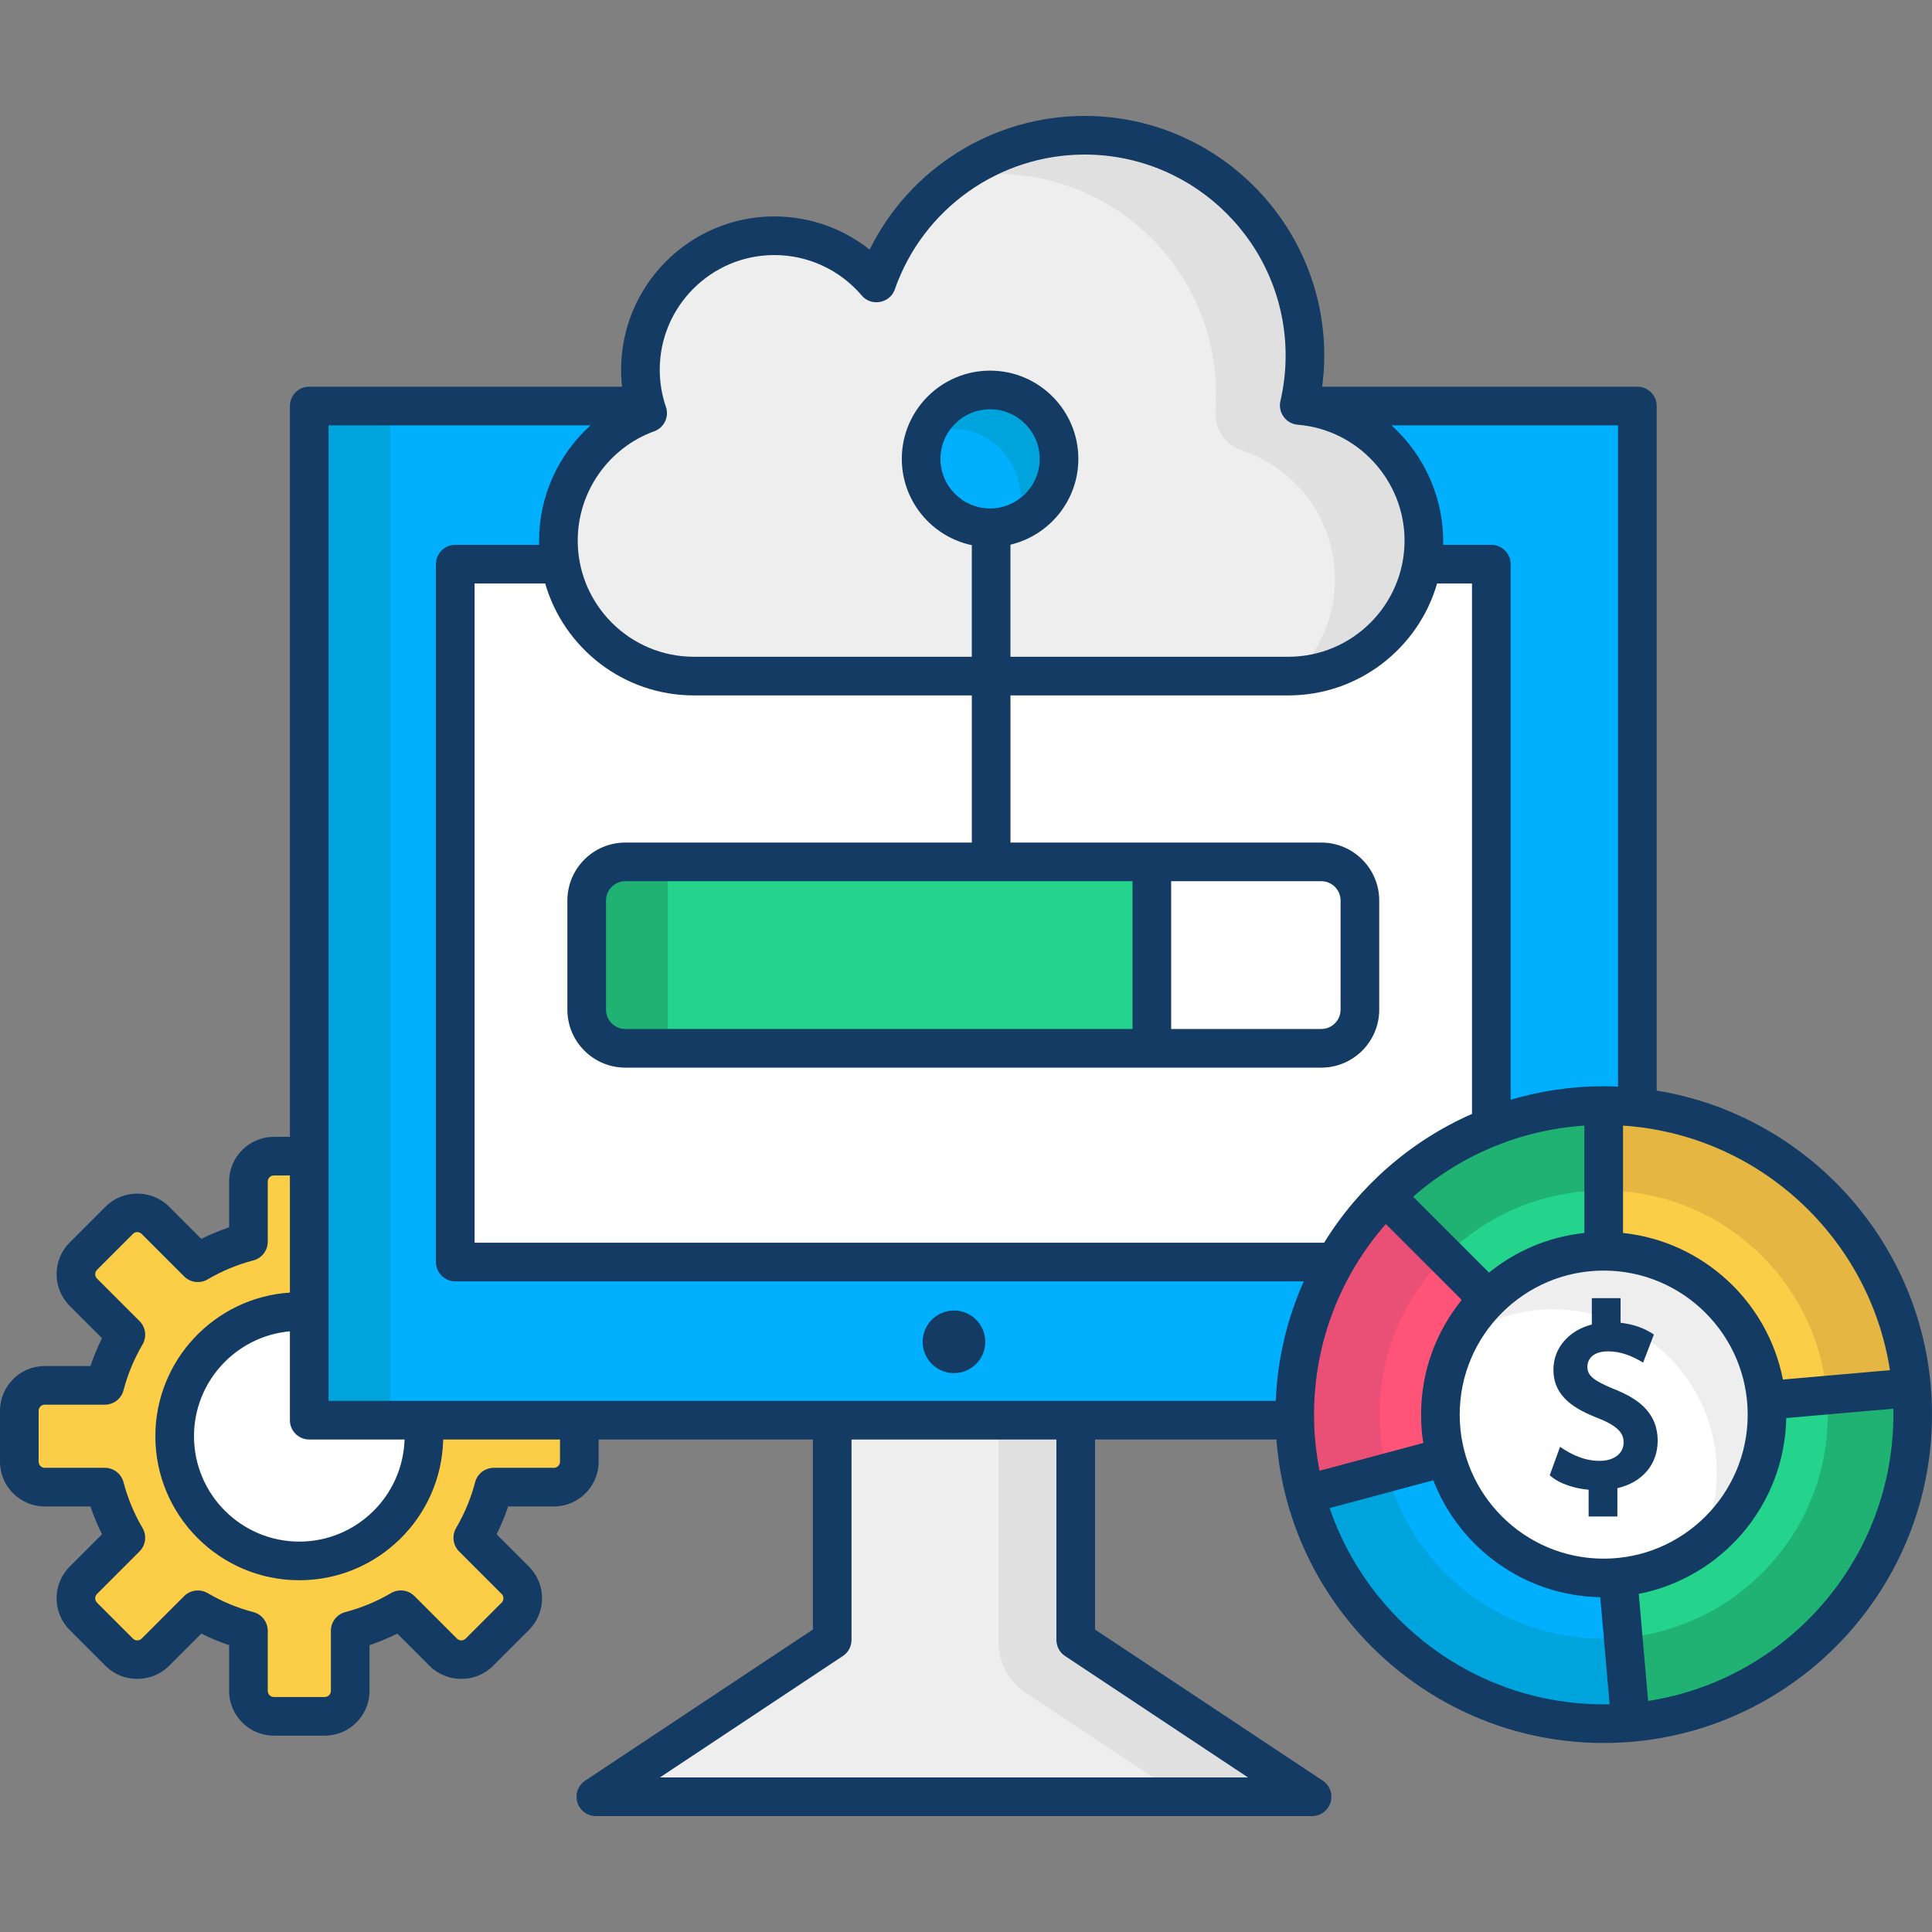
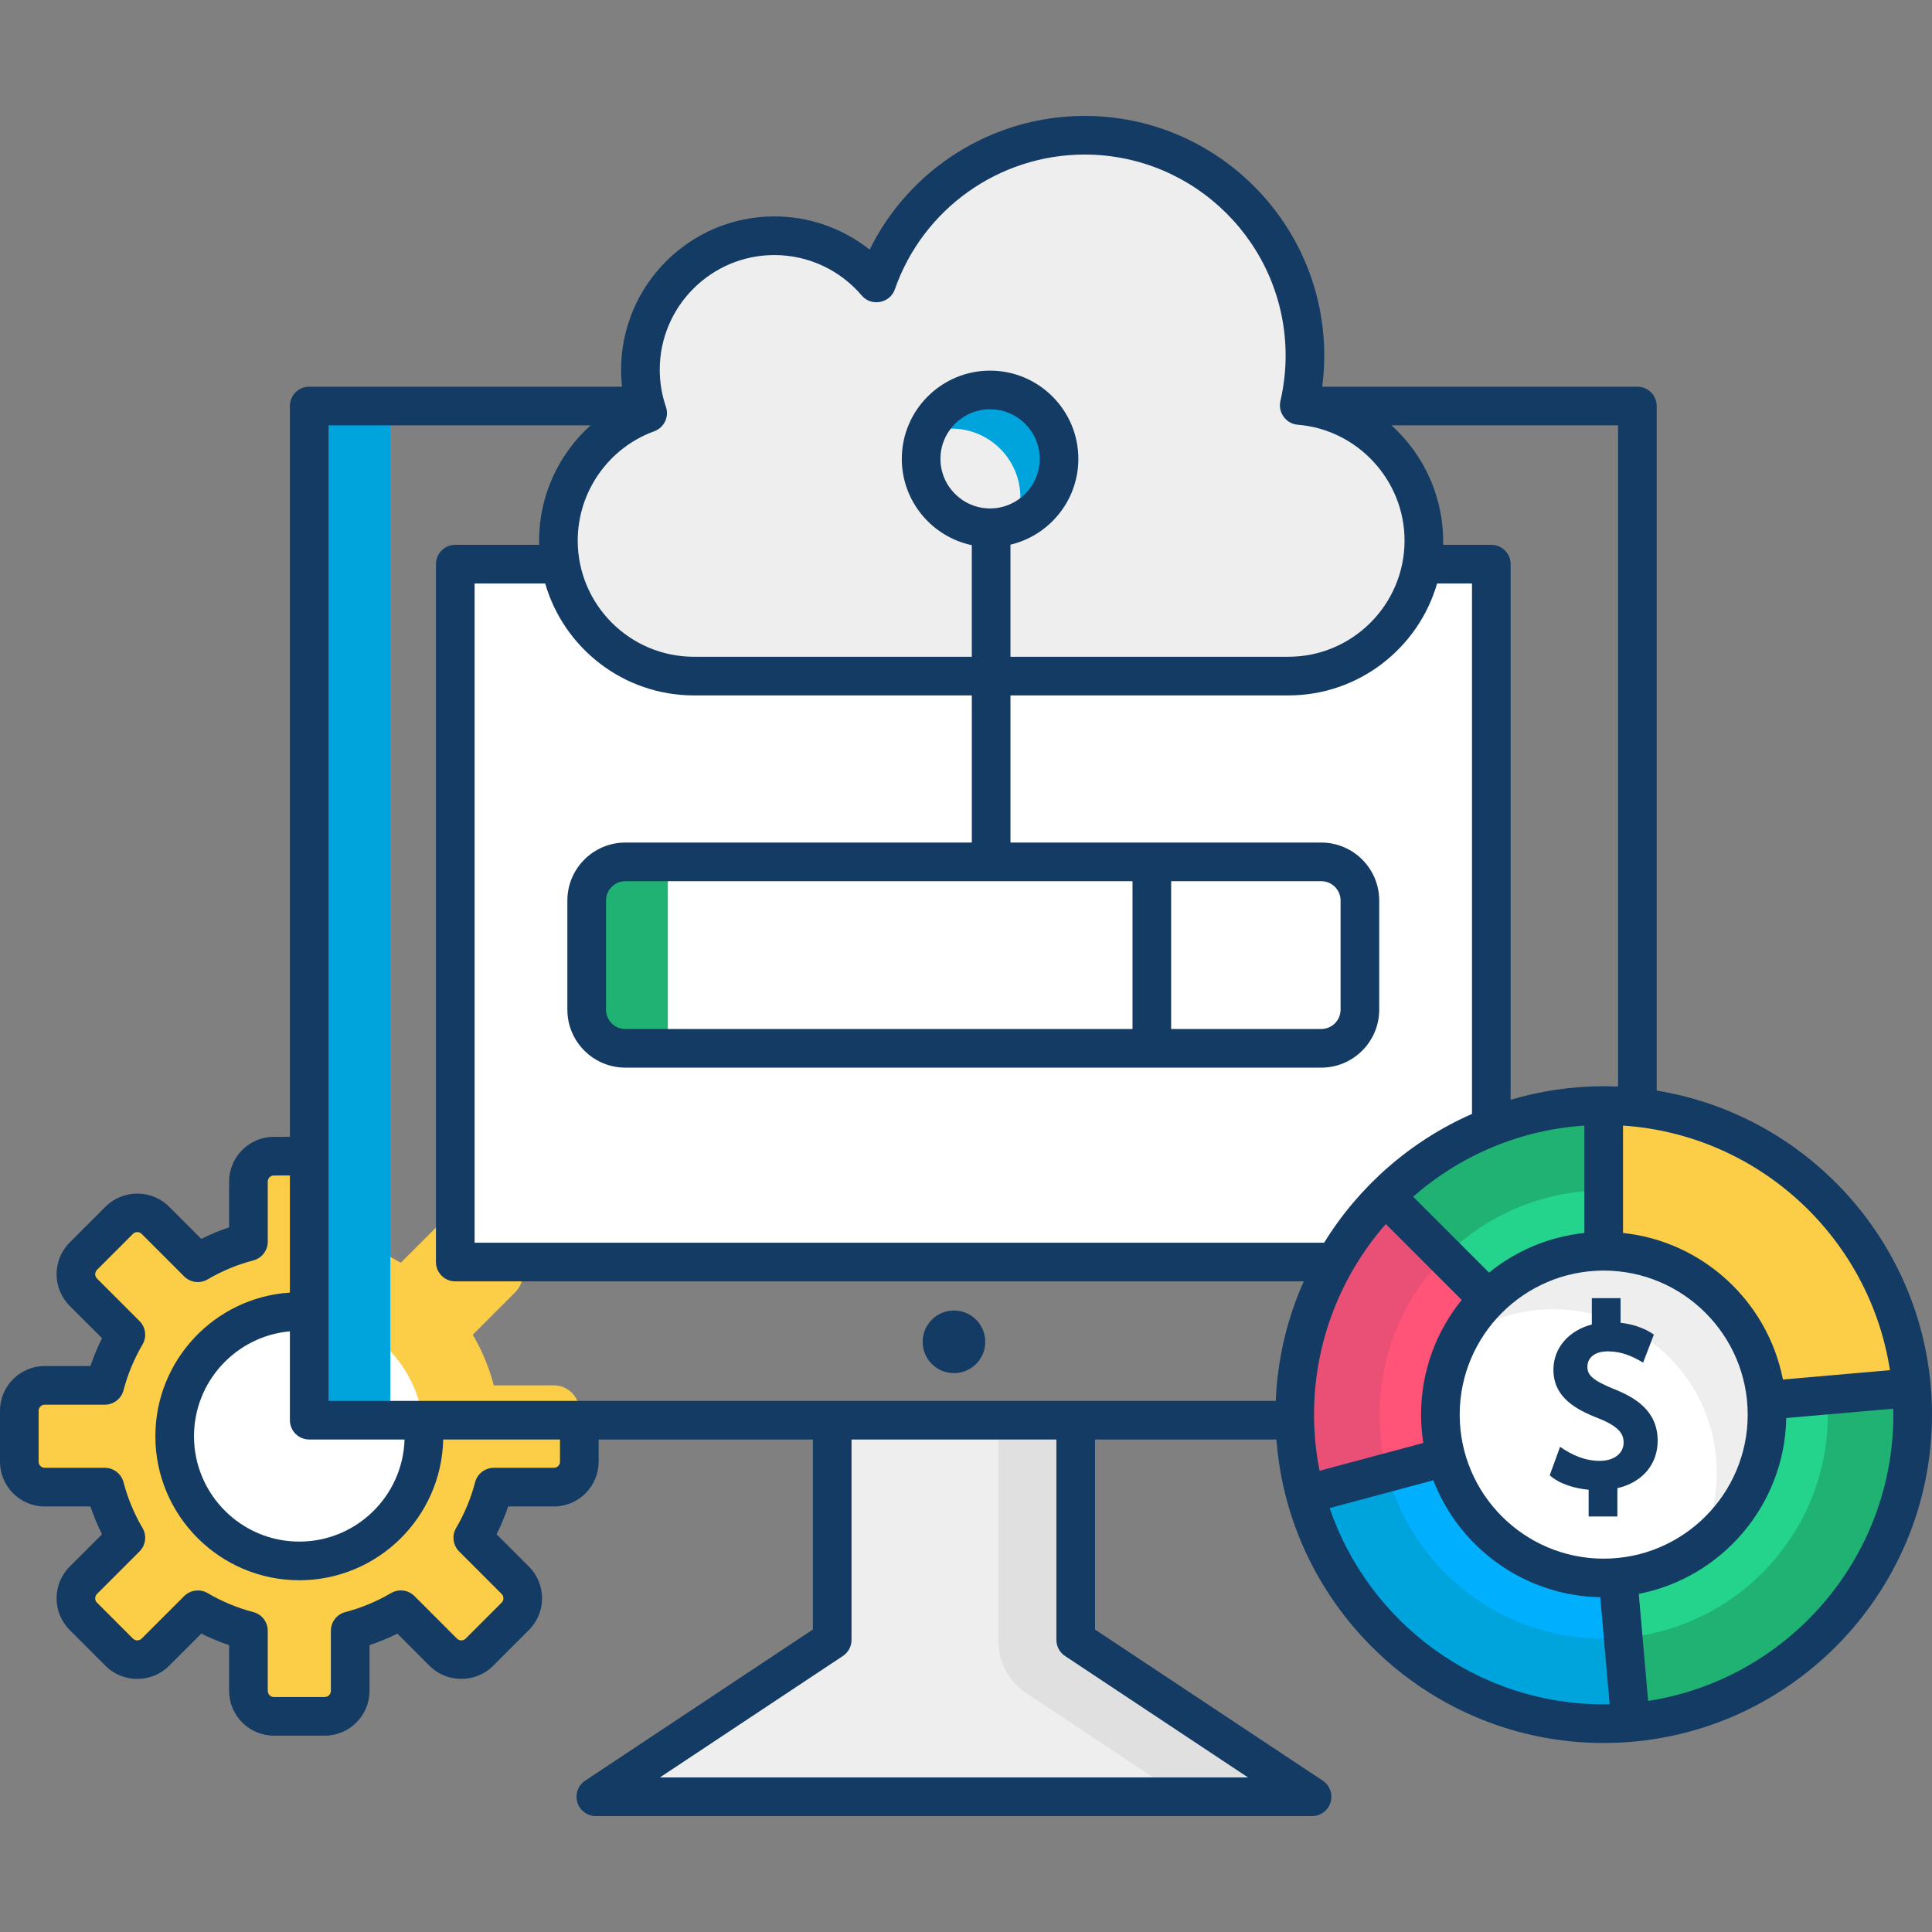
<svg xmlns="http://www.w3.org/2000/svg" id="Layer_1" enable-background="new 0 0 500 500" height="512" viewBox="0 0 500 500" width="512">
  <rect x="0" y="0" width="500" height="500" fill="#808080" stroke="none" />
  <g>
    <g>
      <path d="m149.928 378.285v-13.172c0-3.637-2.948-6.586-6.584-6.586h-15.549c-1.214-4.655-3.065-9.051-5.44-13.103l11.005-11.008c2.571-2.572 2.571-6.742 0-9.314l-9.312-9.314c-2.571-2.572-6.74-2.572-9.312 0l-11.005 11.008c-4.05-2.376-8.445-4.227-13.099-5.441v-15.555c0-3.637-2.948-6.586-6.584-6.586h-13.169c-3.636 0-6.584 2.949-6.584 6.586v15.554c-4.654 1.215-9.049 3.065-13.099 5.441l-11.005-11.008c-2.571-2.572-6.74-2.572-9.312 0l-9.312 9.314c-2.571 2.572-2.571 6.742 0 9.314l11.005 11.008c-2.375 4.051-4.225 8.447-5.44 13.103h-15.548c-3.636 0-6.584 2.949-6.584 6.586v13.172c0 3.637 2.948 6.586 6.584 6.586h15.549c1.214 4.655 3.065 9.051 5.44 13.103l-11.005 11.008c-2.571 2.572-2.571 6.742 0 9.314l9.312 9.314c2.571 2.572 6.74 2.572 9.312 0l11.005-11.008c4.05 2.376 8.445 4.227 13.099 5.441v15.554c0 3.637 2.948 6.586 6.584 6.586h13.169c3.636 0 6.584-2.949 6.584-6.586v-15.554c4.654-1.215 9.049-3.065 13.099-5.441l11.005 11.008c2.571 2.572 6.74 2.572 9.312 0l9.312-9.314c2.571-2.572 2.571-6.742 0-9.314l-11.005-11.008c2.375-4.051 4.225-8.447 5.44-13.103h15.549c3.635.001 6.583-2.948 6.583-6.585z" fill="#fccd47" />
      <path d="m77.464 403.966c-17.787 0-32.258-14.475-32.258-32.267s14.471-32.267 32.258-32.267 32.257 14.475 32.257 32.267-14.471 32.267-32.257 32.267z" fill="#fff" />
    </g>
    <g>
      <g id="XMLID_50_">
        <g id="XMLID_52_">
-           <path id="XMLID_54_" d="m80.024 105.076h343.726v262.467h-343.726z" fill="#00b0ff" />
          <path d="m80.024 105.076h21v262.467h-21z" fill="#00a4dd" />
          <path id="XMLID_12_" d="m117.825 146.001h268.125v180.617h-268.125z" fill="#fff" />
        </g>
        <circle cx="246.885" cy="347.264" fill="#133b63" r="8.103" />
        <path d="m278.395 424.403v-56.86h-63.021v56.86l-61.167 40.597h185.356z" fill="#eee" />
        <path d="m278.395 367.543h-20v57.275c0 5.361 2.685 10.366 7.152 13.331l40.456 26.851h33.56l-61.168-40.597z" fill="#e0e0e0" />
      </g>
      <g>
        <g>
-           <path d="m161.834 223.054c-5.523 0-10 4.477-10 10v28.249c0 5.523 4.477 10 10 10h136.258v-48.249z" fill="#24d38c" />
          <path d="m161.834 223.054c-5.523 0-10 4.477-10 10v28.249c0 5.523 4.477 10 10 10h11v-48.249z" fill="#20b273" />
        </g>
        <path d="m341.94 223.054h-43.848v48.249h43.848c5.523 0 10-4.477 10-10v-28.249c0-5.523-4.477-10-10-10z" fill="#fff" />
      </g>
    </g>
    <g>
      <path d="m336.237 104.934c.959-4.147 1.482-8.46 1.482-12.898 0-31.5-25.53-57.036-57.022-57.036-24.916 0-46.086 15.991-53.847 38.267-6.359-7.496-15.841-12.259-26.44-12.259-19.147 0-34.67 15.526-34.67 34.678 0 3.931.663 7.704 1.868 11.227-13.471 4.896-23.094 17.812-23.094 32.978 0 19.374 15.702 35.079 35.071 35.079h153.842c19.369 0 35.071-15.706 35.071-35.079 0-18.426-14.207-33.524-32.261-34.957z" fill="#eee" />
-       <path d="m336.237 104.934c.959-4.147 1.482-8.46 1.482-12.898 0-31.5-25.53-57.036-57.022-57.036-12.592 0-24.224 4.089-33.655 11.004 3.453-.653 7.012-1.004 10.655-1.004 31.493 0 57.022 25.536 57.022 57.036 0 1.418-.053 2.824-.158 4.215-.347 4.636 2.479 8.88 6.893 10.341 13.966 4.622 24.043 17.78 24.043 33.299 0 9.809-4.03 18.674-10.519 25.04 18.648-.813 33.519-16.187 33.519-35.04.001-18.426-14.206-33.524-32.26-34.957z" fill="#e0e0e0" />
+       <path d="m336.237 104.934z" fill="#e0e0e0" />
    </g>
    <g>
-       <ellipse cx="256.232" cy="118.752" fill="#00b0ff" rx="17.844" ry="17.832" />
      <path d="m256.232 100.919c-7.533 0-13.962 4.671-16.58 11.268 2.038-.809 4.254-1.268 6.58-1.268 9.855 0 17.844 7.984 17.844 17.832 0 2.321-.457 4.531-1.264 6.565 6.595-2.619 11.264-9.041 11.264-16.565.001-9.848-7.989-17.832-17.844-17.832z" fill="#00a4dd" />
    </g>
    <g>
      <g>
        <g>
          <path d="m415.036 323.826v-37.706c-22.081 0-42.072 8.952-56.543 23.427l26.656 26.662c7.649-7.652 18.215-12.383 29.887-12.383z" fill="#24d38c" />
          <path d="m415.036 308.102v-21.983c-22.081 0-42.072 8.952-56.543 23.427l15.536 15.54c10.495-10.494 24.993-16.984 41.007-16.984z" fill="#20b273" />
        </g>
        <g>
          <path d="m457.133 362.418 37.546-3.286c-3.533-40.907-37.83-73.014-79.643-73.014v37.706c22.101.002 40.229 16.972 42.097 38.594z" fill="#fccd47" />
-           <path d="m472.803 361.047 21.876-1.914c-3.533-40.907-37.83-73.014-79.643-73.014v21.983c30.328 0 55.204 23.282 57.767 52.945z" fill="#e5b642" />
        </g>
        <g>
          <path d="m372.769 366.102c0-11.674 4.731-22.244 12.38-29.894l-26.656-26.662c-14.471 14.474-23.421 34.47-23.421 56.557 0 7.162.955 14.097 2.72 20.702l36.415-9.76c-.933-3.491-1.438-7.157-1.438-10.943z" fill="#ff5477" />
          <path d="m357.036 366.102c0-16.019 6.494-30.521 16.993-41.017l-15.536-15.54c-14.471 14.474-23.421 34.47-23.421 56.557 0 7.162.955 14.097 2.72 20.702l21.218-5.687c-1.281-4.79-1.974-9.82-1.974-15.015z" fill="#ea5075" />
        </g>
        <g>
          <path d="m457.133 362.418c.105 1.215.17 2.442.17 3.684 0 21.913-16.668 39.931-38.015 42.064l2.148 37.641c41.167-3.264 73.564-37.688 73.564-79.705 0-2.35-.122-4.671-.321-6.97z" fill="#24d38c" />
          <path d="m494.679 359.133-21.876 1.914c.144 1.667.233 3.351.233 5.055 0 30.297-23.233 55.153-52.853 57.76l1.253 21.945c41.167-3.264 73.564-37.688 73.564-79.705 0-2.35-.122-4.67-.321-6.969z" fill="#20b273" />
        </g>
        <g>
          <path d="m415.036 408.379c-19.559 0-36.007-13.291-40.829-31.334l-36.415 9.76c9.122 34.135 40.241 59.281 77.244 59.281 2.157 0 4.286-.11 6.4-.278l-2.148-37.641c-1.399.139-2.817.212-4.252.212z" fill="#00b0ff" />
          <path d="m415.036 424.102c-26.838 0-49.409-18.233-56.026-42.984l-21.218 5.687c9.122 34.135 40.241 59.281 77.244 59.281 2.157 0 4.286-.11 6.4-.278l-1.253-21.945c-1.697.149-3.411.239-5.147.239z" fill="#00a4dd" />
        </g>
      </g>
      <g>
        <ellipse cx="415.036" cy="366.102" fill="#fff" rx="42.267" ry="42.277" />
        <path d="m415.036 323.826c-16.347 0-30.516 9.289-37.547 22.872 6.921-4.949 15.391-7.872 24.547-7.872 23.343 0 42.267 18.928 42.267 42.277 0 6.998-1.71 13.592-4.719 19.405 10.723-7.668 17.719-20.215 17.719-34.405 0-23.35-18.924-42.277-42.267-42.277z" fill="#eee" />
      </g>
      <g fill="#133b63">
        <path d="m428.75 282.242v-177.166c0-2.761-2.239-5-5-5h-81.567c.351-2.675.537-5.363.537-8.04 0-34.207-27.824-62.036-62.023-62.036-23.799 0-45.298 13.636-55.633 34.608-6.957-5.53-15.615-8.6-24.655-8.6-21.874 0-39.669 17.799-39.669 39.678 0 1.471.085 2.936.247 4.39h-80.963c-2.761 0-5 2.239-5 5v189.138h-4.145c-6.387 0-11.584 5.198-11.584 11.586v11.832c-2.459.829-4.864 1.828-7.199 2.992l-8.37-8.372c-4.466-4.467-11.917-4.466-16.383 0l-9.311 9.314c-4.516 4.517-4.517 11.867 0 16.385l8.371 8.373c-1.164 2.336-2.164 4.743-2.992 7.203h-11.827c-6.387-.001-11.584 5.197-11.584 11.586v13.172c0 6.389 5.197 11.586 11.584 11.586h11.826c.828 2.46 1.828 4.866 2.992 7.203l-8.37 8.373c-4.517 4.517-4.517 11.867 0 16.384l9.312 9.314c4.465 4.467 11.918 4.467 16.384 0l8.369-8.372c2.335 1.164 4.74 2.164 7.199 2.992v11.832c0 6.389 5.197 11.586 11.584 11.586h13.168c6.388 0 11.584-5.198 11.584-11.586v-11.832c2.458-.828 4.863-1.828 7.198-2.992l8.369 8.371c4.465 4.467 11.918 4.467 16.384 0l9.312-9.314c4.517-4.517 4.517-11.867 0-16.384l-8.371-8.373c1.164-2.336 2.164-4.742 2.992-7.203h11.827c6.388 0 11.584-5.197 11.584-11.586v-5.742h55.446v49.177l-58.932 39.114c-1.837 1.22-2.659 3.499-2.022 5.61s2.582 3.556 4.787 3.556h185.356c2.205 0 4.15-1.445 4.787-3.556s-.185-4.39-2.022-5.61l-58.933-39.113v-49.178h46.945c3.305 43.86 40.014 78.542 84.695 78.542 46.849 0 84.964-38.123 84.964-84.983.002-42.188-30.899-77.28-71.248-83.859zm60.367 72.358-27.698 2.424c-3.933-20.14-20.684-35.745-41.383-37.932v-27.788c35.164 2.33 63.781 29.005 69.081 63.296zm-146.438-32.982h-219.854v-170.617h18.268c4.829 16.711 20.251 28.97 38.493 28.97h71.921v38.083h-89.671c-8.271 0-15 6.729-15 15v28.249c0 8.271 6.729 15 15 15h136.257 43.848c8.271 0 15-6.729 15-15v-28.249c0-8.271-6.729-15-15-15h-43.848-36.586v-38.083h71.921c18.241 0 33.664-12.259 38.493-28.97h9.029v137.281c-15.883 6.987-29.237 18.688-38.271 33.336zm-49.587-93.564v38.249h-131.258c-2.757 0-5-2.243-5-5v-28.249c0-2.757 2.243-5 5-5zm10 38.248v-38.249h38.848c2.757 0 5 2.243 5 5v28.249c0 2.757-2.243 5-5 5zm-46.86-134.718c-7.083 0-12.845-5.757-12.845-12.833s5.762-12.832 12.845-12.832 12.844 5.756 12.844 12.832-5.761 12.833-12.844 12.833zm153.804 159.721v27.788c-9.289.982-17.78 4.668-24.679 10.252l-19.638-19.642c12.017-10.527 27.405-17.278 44.317-18.398zm5 37.521c20.549 0 37.267 16.722 37.267 37.277 0 20.554-16.718 37.276-37.267 37.276s-37.267-16.722-37.267-37.276c.001-20.555 16.718-37.277 37.267-37.277zm3.714-218.75v171.137c-1.233-.053-2.468-.094-3.714-.094-8.366 0-16.445 1.235-24.087 3.499v-138.617c0-2.761-2.239-5-5-5h-12.479c.321-11.706-4.665-23.107-13.37-30.925zm-246.411-4.782c-1.061-3.101-1.599-6.334-1.599-9.608 0-16.364 13.31-29.678 29.669-29.678 8.723 0 16.97 3.825 22.627 10.493 2.46 2.897 7.287 1.99 8.535-1.589 7.276-20.882 27.018-34.912 49.126-34.912 28.685 0 52.022 23.343 52.022 52.036 0 3.927-.456 7.887-1.354 11.771-.678 2.933 1.478 5.873 4.476 6.111 15.508 1.231 27.656 14.396 27.656 29.973 0 16.586-13.49 30.08-30.071 30.08h-71.921v-29.008c10.061-2.386 17.571-11.436 17.571-22.212 0-12.59-10.248-22.832-22.844-22.832-12.597 0-22.845 10.242-22.845 22.832 0 10.97 7.782 20.156 18.118 22.338v28.881h-71.921c-16.581 0-30.071-13.494-30.071-30.08 0-12.61 7.958-23.975 19.802-28.279 2.562-.929 3.906-3.738 3.024-6.317zm-92.315 267.249h24.676c-.449 14.645-12.489 26.423-27.236 26.423-15.03 0-27.257-12.232-27.257-27.267 0-14.212 10.927-25.913 24.818-27.152v22.996c-.001 2.761 2.238 5 4.999 5zm64.904 5.742c0 .875-.711 1.586-1.584 1.586h-15.549c-2.275 0-4.264 1.536-4.838 3.738-1.076 4.126-2.729 8.109-4.915 11.835-1.15 1.963-.831 4.455.777 6.064l11.005 11.008c.618.619.618 1.625 0 2.244l-9.312 9.315c-.61.61-1.629.61-2.239 0l-11.005-11.008c-1.611-1.61-4.104-1.929-6.066-.778-3.726 2.186-7.707 3.84-11.831 4.916-2.202.574-3.738 2.563-3.738 4.838v15.554c0 .875-.711 1.586-1.584 1.586h-13.17c-.874 0-1.584-.712-1.584-1.586v-15.554c0-2.275-1.536-4.264-3.738-4.838-4.124-1.076-8.105-2.73-11.832-4.916-1.94-1.137-4.476-.812-6.066.778l-11.005 11.008c-.61.61-1.629.61-2.239 0l-9.312-9.314c-.618-.619-.618-1.625 0-2.244l11.005-11.008c1.608-1.609 1.928-4.101.777-6.064-2.186-3.728-3.839-7.71-4.916-11.835-.574-2.202-2.563-3.738-4.838-3.738h-15.547c-.874 0-1.584-.711-1.584-1.586v-13.172c0-.875.711-1.586 1.584-1.586h15.549c2.275 0 4.264-1.536 4.838-3.738 1.077-4.126 2.73-8.108 4.916-11.836 1.15-1.963.831-4.455-.777-6.064l-11.005-11.007c-.619-.619-.619-1.626 0-2.245l9.311-9.314c.61-.61 1.63-.611 2.24 0l11.005 11.008c1.609 1.61 4.104 1.93 6.066.777 3.725-2.185 7.706-3.839 11.832-4.916 2.202-.575 3.737-2.563 3.737-4.838v-15.555c0-.875.71-1.586 1.584-1.586h4.145v30.307c-19.41 1.262-34.818 17.45-34.818 37.178 0 20.549 16.713 37.267 37.257 37.267 20.261 0 36.784-16.263 37.236-36.423h30.228zm178.06 81.715h-152.206l47.357-31.431c1.396-.927 2.235-2.491 2.235-4.166v-51.86h53.021v51.86c0 1.675.839 3.239 2.235 4.166zm-237.964-97.457v-252.467h67.818c-8.289 7.466-13.328 18.242-13.328 29.815 0 .372.018.74.028 1.11h-21.718c-2.761 0-5 2.239-5 5v180.617c0 2.761 2.239 5 5 5h219.586c-4.245 9.521-6.793 19.954-7.247 30.925zm255.048 3.56c0-18.877 7.025-36.133 18.577-49.329l19.638 19.642c-6.57 8.121-10.517 18.45-10.517 29.686 0 2.496.198 4.946.572 7.338l-26.844 7.194c-.928-4.703-1.426-9.559-1.426-14.531zm74.964 74.982c-32.874 0-60.854-21.285-70.939-50.794l26.844-7.194c6.739 17.432 23.517 29.894 43.209 30.26l2.422 27.69c-.513.01-1.021.038-1.536.038zm11.5-.883-2.424-27.707c21.453-4.192 37.75-22.94 38.167-45.508l27.681-2.422c.01.513.039 1.022.039 1.538.001 37.434-27.568 68.547-63.463 74.099z" />
        <path id="XMLID_15_" d="m417.946 359.594c-6.099-2.486-7.128-3.828-7.128-5.896 0-1.918 1.402-3.968 5.335-3.968 3.371 0 6.266 1.212 9.085 2.907l2.785-7.246c-2.497-1.759-5.599-2.721-8.617-3.057v-6.372h-7.442v6.822c-5.788 1.468-9.938 5.938-9.938 11.689 0 7.095 5.657 10.27 11.78 12.638 5.623 2.248 6.385 4.316 6.385 6.216 0 2.837-2.492 4.743-6.19 4.743-3.834 0-7.175-1.499-10.256-3.635l-2.678 7.364c2.658 2.364 6.614 3.419 10.069 3.748v6.921h7.442v-7.326c6.615-1.532 10.426-6.322 10.426-12.267.001-7.8-5.875-11.196-11.058-13.281-6.099-2.486 5.183 2.085 0 0z" />
      </g>
    </g>
  </g>
</svg>